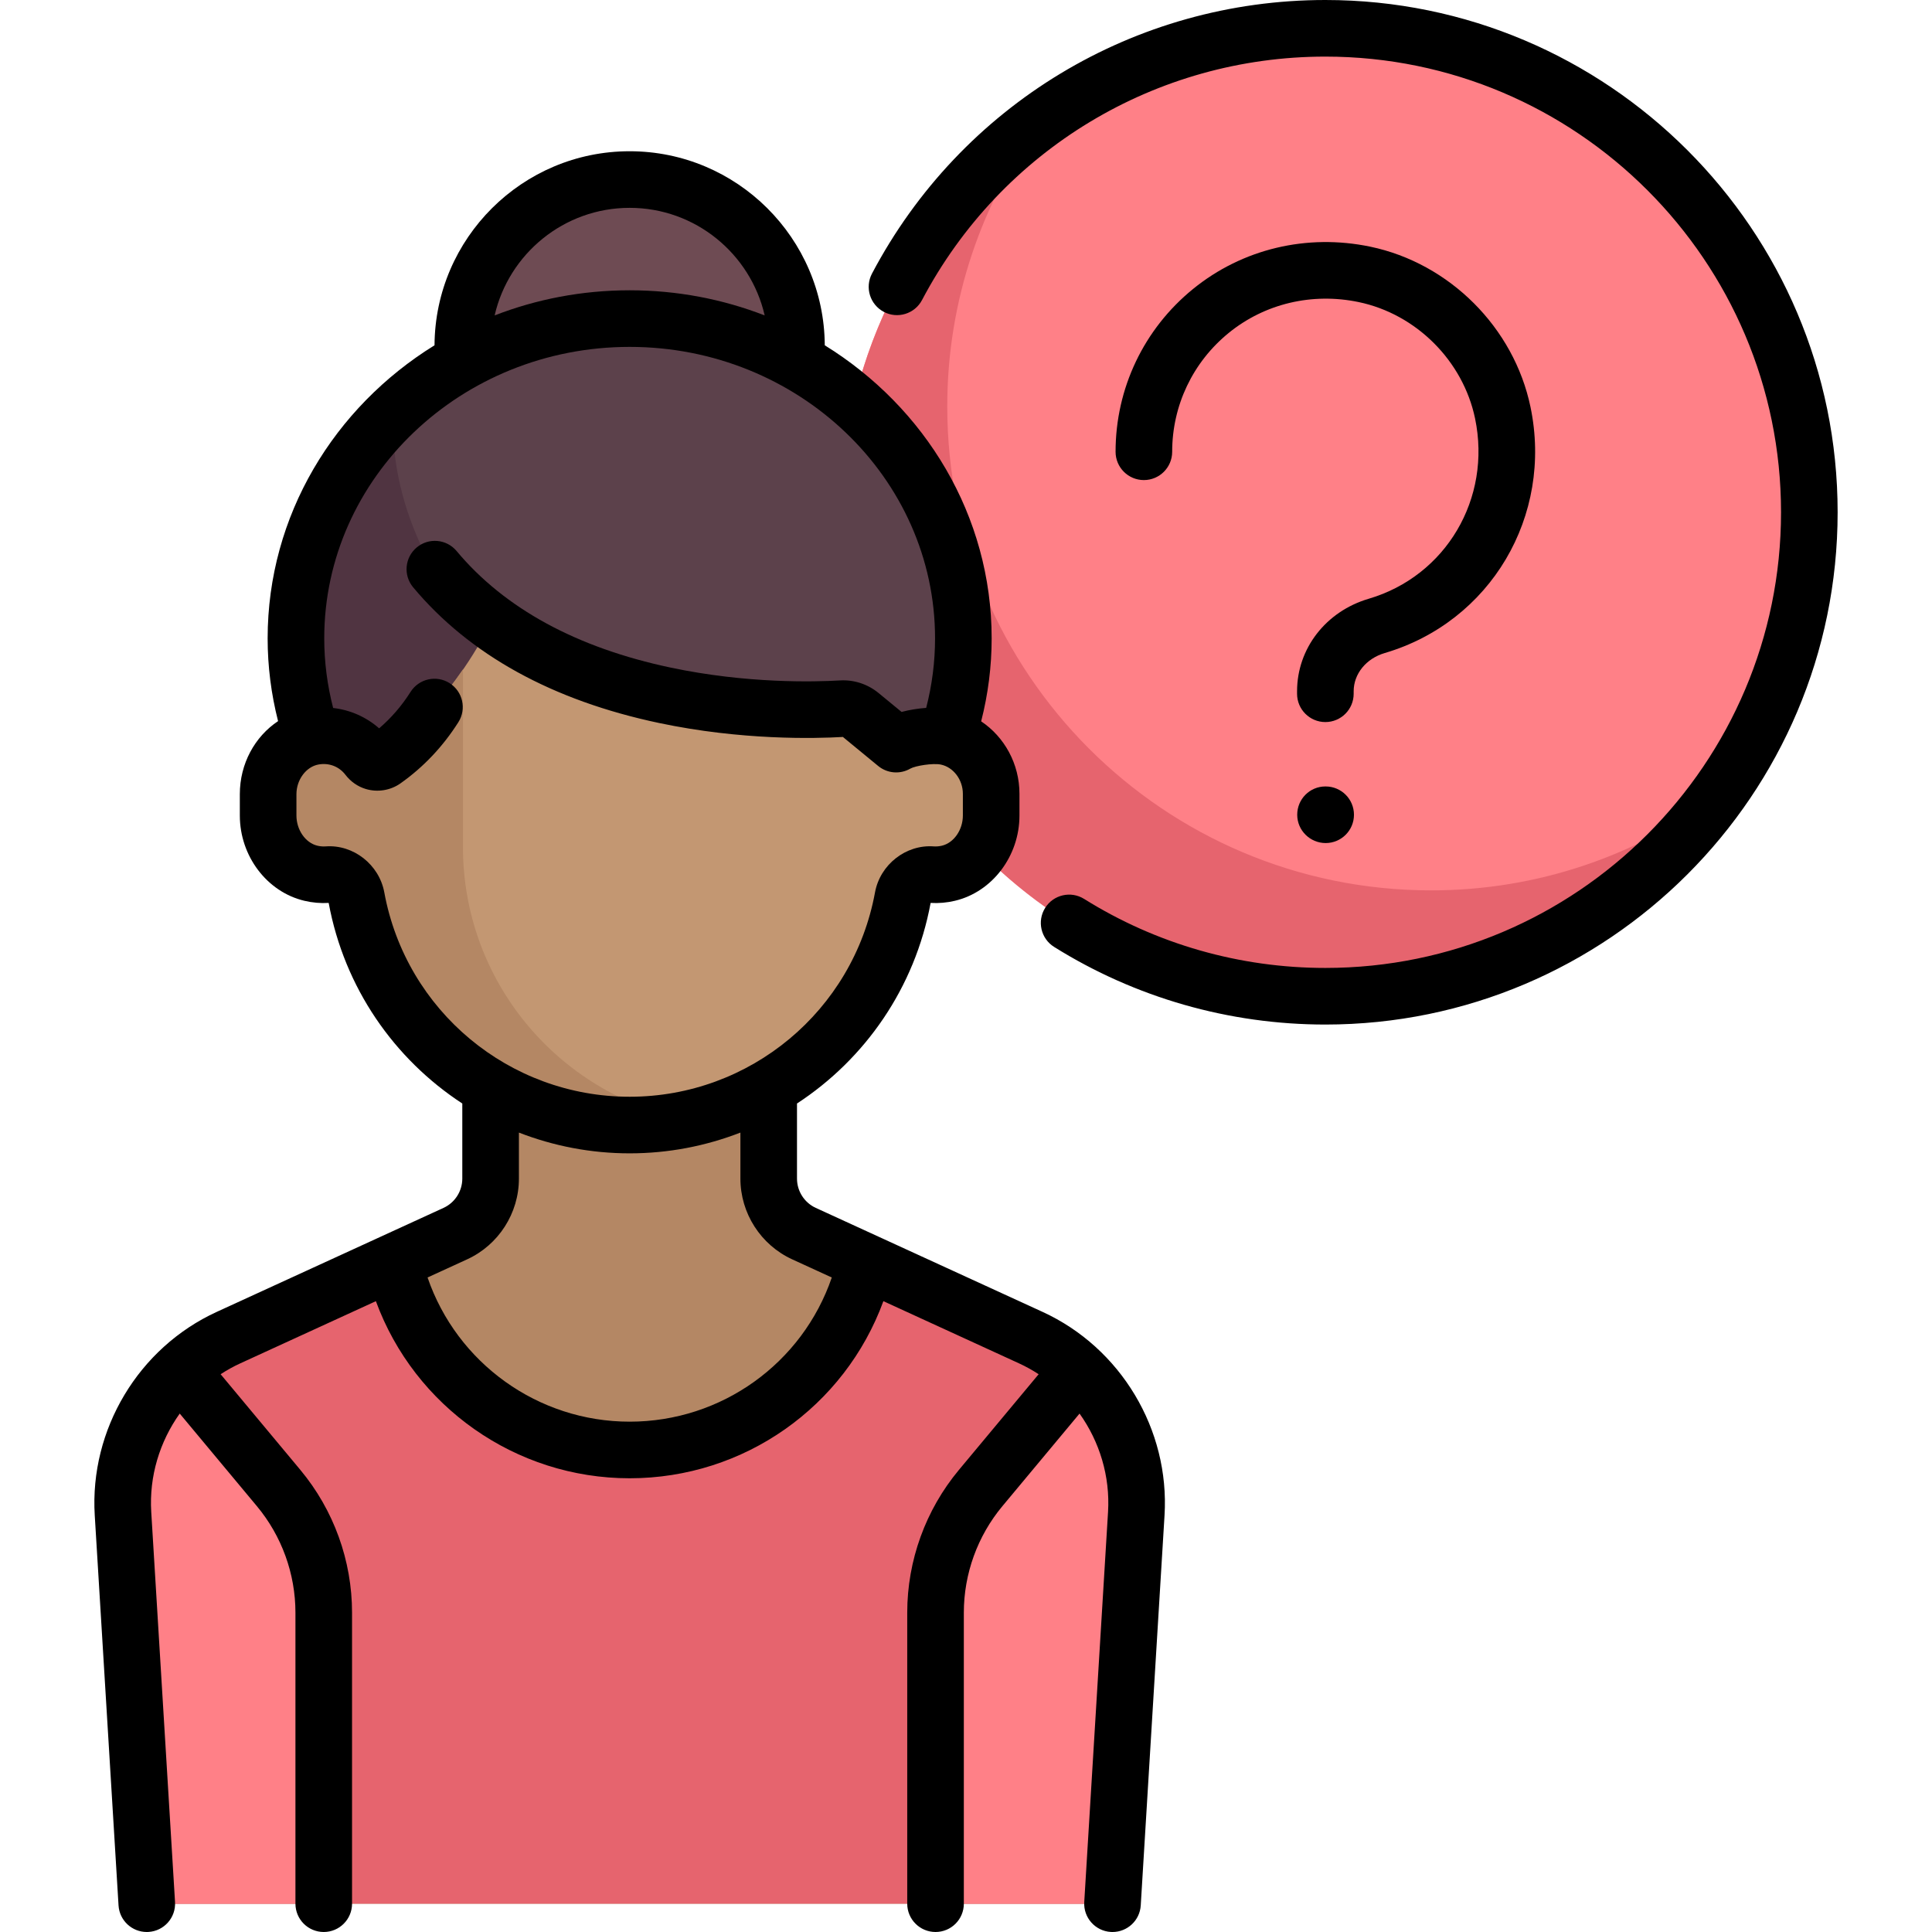
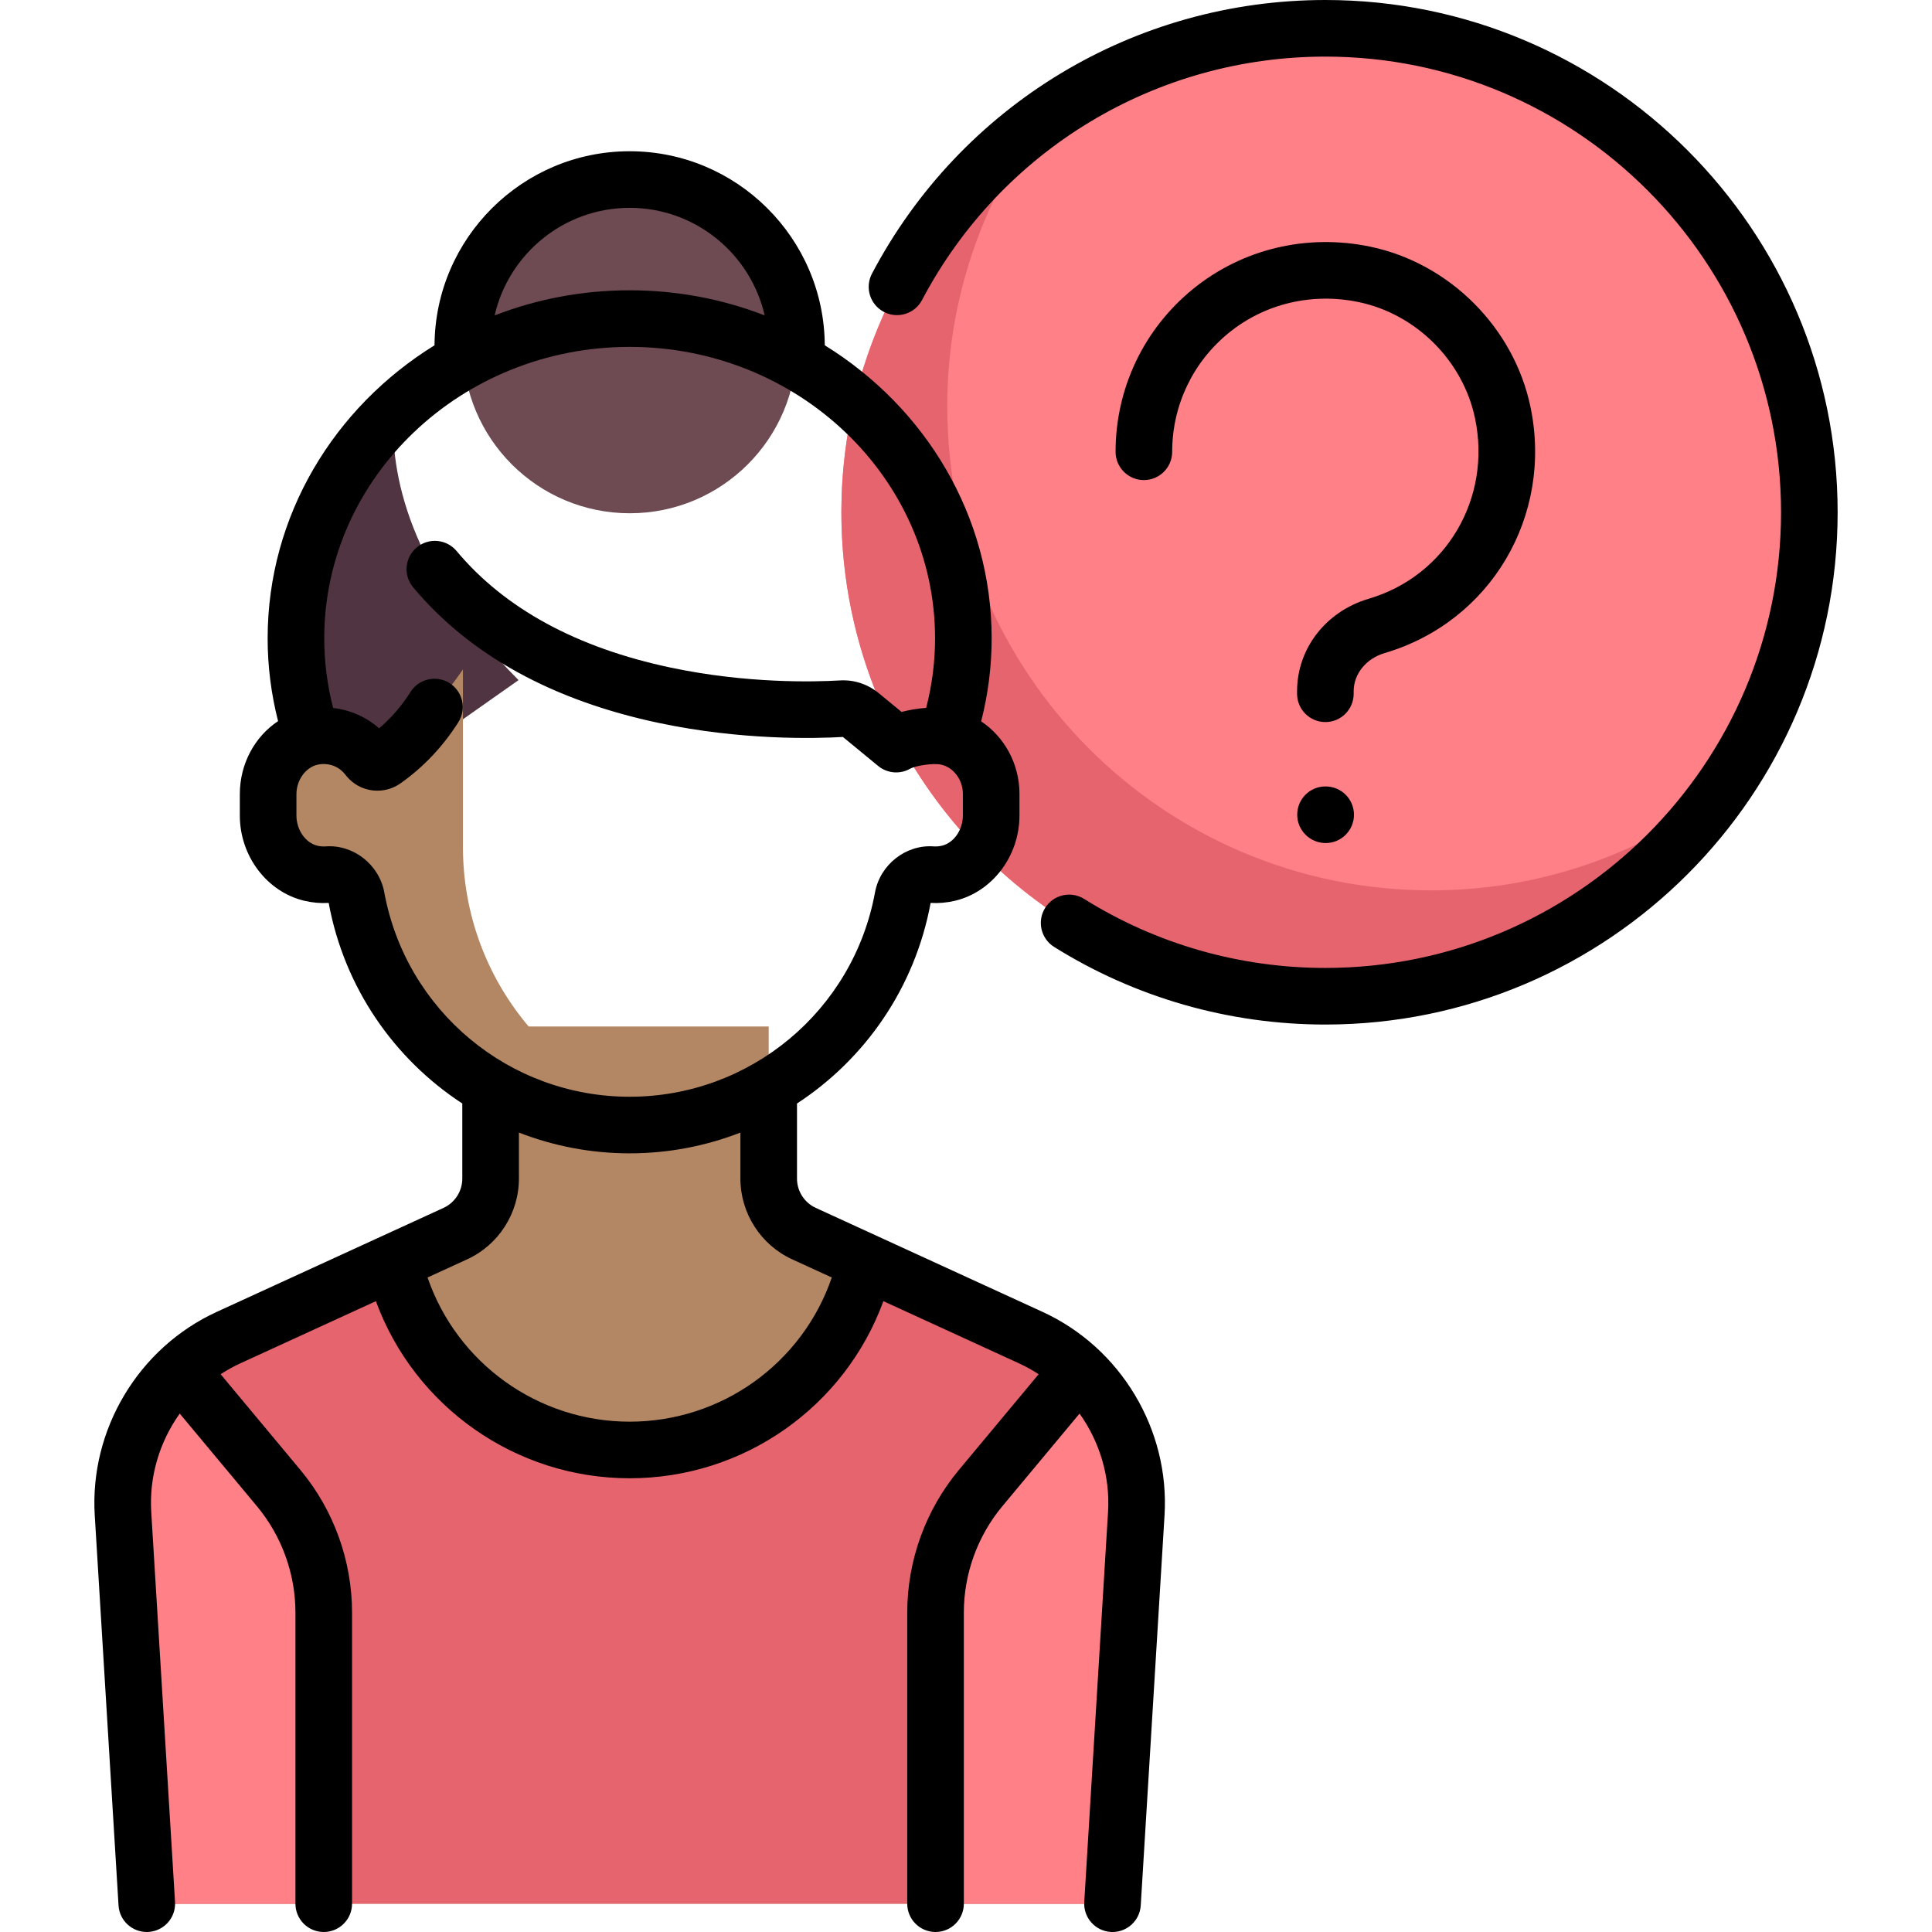
<svg xmlns="http://www.w3.org/2000/svg" version="1.1" id="Capa_1" x="0px" y="0px" viewBox="0 0 512.001 512.001" style="enable-background:new 0 0 512.001 512.001;" xml:space="preserve">
  <circle style="fill:#FF8087;" cx="351.232" cy="135.76" r="128.26" />
-   <path style="fill:#E6646E;" d="M379.292,235.96c-70.835,0-128.258-57.423-128.258-128.258c0-28.253,9.245-54.286,24.723-75.479  c-31.942,23.328-52.779,60.954-52.779,103.535c0,70.835,57.423,128.258,128.258,128.258c42.582,0,80.208-20.837,103.535-52.779  C433.578,226.715,407.545,235.96,379.292,235.96z" />
+   <path style="fill:#E6646E;" d="M379.292,235.96c-70.835,0-128.258-57.423-128.258-128.258c0-28.253,9.245-54.286,24.723-75.479  c-31.942,23.328-52.779,60.954-52.779,103.535c0,70.835,57.423,128.258,128.258,128.258c42.582,0,80.208-20.837,103.535-52.779  C433.578,226.715,407.545,235.96,379.292,235.96" />
  <path style="fill:#B48764;" d="M273.172,354.484l-60.109-27.563c-5.697-2.612-9.35-8.305-9.35-14.573v-40.316h-73.697v40.316  c0,6.268-3.652,11.961-9.35,14.573l-60.109,27.563c-18.06,8.281-29.169,26.816-27.96,46.647L38.902,504.5h255.925l6.305-103.368  C302.342,381.3,291.232,362.766,273.172,354.484z" />
  <path style="fill:#E6646E;" d="M273.172,354.484l-45.682-20.947c-5.923,28.088-30.833,49.179-60.684,49.179  c-29.834,0-54.731-21.067-60.671-49.132l-45.578,20.9c-18.06,8.282-29.17,26.816-27.96,46.648L38.902,504.5h255.925l6.305-103.369  C302.342,381.299,291.232,362.766,273.172,354.484z" />
  <g>
    <path style="fill:#FF8087;" d="M73.842,394.346l-25.377-31.918c-10.725,9.637-16.776,23.802-15.867,38.704L38.902,504.5h46.896   v-77.128C85.798,415.303,81.568,403.617,73.842,394.346z" />
    <path style="fill:#FF8087;" d="M259.888,394.346l25.377-31.918c10.725,9.637,16.776,23.802,15.867,38.704L294.827,504.5h-46.896   v-77.128C247.931,415.303,252.162,403.617,259.888,394.346z" />
  </g>
  <circle style="fill:#6E4B53;" cx="166.902" cy="91.8" r="44.22" />
-   <ellipse style="fill:#5C414B;" cx="166.902" cy="169.18" rx="88.44" ry="84.75" />
  <path style="fill:#503441;" d="M137.425,180.235c-29.479-29.479-33.885-54.893-33.189-70.842  c-15.921,15.326-25.769,36.453-25.769,59.788c0,15.983,4.635,30.91,12.67,43.649L137.425,180.235z" />
-   <path style="fill:#C39772;" d="M250.931,195.281c-0.59-0.192-4.225-0.307-4.225-0.307c-3.909,0-7.695,4.913-7.695,4.913  l-13.026-12.692c0,0-57.115,4.342-95.526-23.046c-10.02,21.042-27.722,35.739-27.722,35.739l-17.149-4.913  c-0.004,0-0.007,0.002-0.011,0.002c-0.807,0.015-1.633,0.1-2.473,0.262c-7.173,1.386-12.005,8.243-12.005,15.548v5.34  c0,7.049,4.513,13.699,11.378,15.302c1.546,0.361,3.051,0.463,4.491,0.348c3.664-0.292,6.863,2.374,7.523,5.99  c6.265,34.338,36.265,60.382,72.413,60.382s66.148-26.044,72.413-60.382c0.66-3.616,3.859-6.282,7.523-5.99  c1.44,0.115,2.945,0.013,4.491-0.348c6.865-1.603,11.378-8.253,11.378-15.302v-6.715  C262.709,202.476,257.527,197.424,250.931,195.281z" />
  <path style="fill:#B48764;" d="M181.517,296.649c-33.575-6.877-58.831-36.587-58.831-72.196v-47.049  c-9.42,13.672-19.95,22.483-19.95,22.483l-17.149-4.913c-0.004,0-0.007,0.002-0.011,0.002c-0.808,0.015-1.633,0.1-2.474,0.262  c-7.173,1.386-12.005,8.243-12.005,15.548v5.34c0,7.049,4.513,13.699,11.378,15.302c1.546,0.361,3.05,0.463,4.491,0.348  c3.664-0.293,6.862,2.374,7.523,5.99c6.265,34.338,36.264,60.382,72.413,60.382C171.914,298.149,176.789,297.602,181.517,296.649  L181.517,296.649z" />
  <path d="M351.236,0c-50.526,0-96.567,27.786-120.155,72.514c-1.933,3.664-0.529,8.2,3.135,10.132  c3.664,1.935,8.2,0.529,10.132-3.135C265.333,39.719,306.29,15,351.236,15c66.586,0,120.758,54.172,120.758,120.758  s-54.172,120.758-120.758,120.758c-22.687,0-44.793-6.324-63.928-18.29c-3.514-2.195-8.14-1.129-10.336,2.383  c-2.196,3.512-1.129,8.14,2.383,10.336c21.522,13.458,46.378,20.571,71.88,20.571c74.857,0,135.758-60.901,135.758-135.758  C486.994,60.901,426.093,0,351.236,0z" />
  <path d="M276.298,347.667l-60.109-27.563c-3.022-1.386-4.976-4.43-4.976-7.756v-19.905c18.055-11.799,31.25-30.658,35.407-53.137  c0.006-0.007,0.013-0.015,0.02-0.022c2.138,0.128,4.3-0.063,6.425-0.567c9.911-2.346,17.104-11.851,17.104-22.601v-5.743  c0-7.948-3.99-15.09-10.151-19.21c1.84-7.199,2.781-14.566,2.781-21.983c0-32.57-17.645-61.252-44.225-77.672  c-0.158-28.384-23.291-51.427-51.711-51.427c-28.419,0-51.552,23.044-51.71,51.427c-26.581,16.42-44.226,45.102-44.226,77.673  c0,7.396,0.936,14.744,2.765,21.924c-6.158,4.099-10.135,11.271-10.135,19.356v5.656c0,10.75,7.193,20.255,17.104,22.601  c2.126,0.503,4.287,0.695,6.426,0.566c0.007,0.007,0.014,0.015,0.02,0.022c4.157,22.479,17.353,41.339,35.408,53.137v19.905  c0,3.326-1.953,6.37-4.976,7.756l-60.11,27.563c-20.719,9.501-33.707,31.17-32.32,53.921l6.305,103.369  c0.243,3.979,3.545,7.043,7.479,7.043c0.153,0,0.308-0.005,0.463-0.014c4.134-0.252,7.282-3.809,7.029-7.943L40.08,400.675  c-0.575-9.438,2.24-18.619,7.551-26.062l20.446,24.534c6.589,7.908,10.218,17.931,10.218,28.224V504.5c0,4.143,3.358,7.5,7.5,7.5  s7.5-3.357,7.5-7.5v-77.128c0-13.795-4.864-27.229-13.695-37.827l-21.133-25.359c1.651-1.08,3.39-2.048,5.213-2.884l35.933-16.477  c10.241,27.934,37.015,46.934,67.248,46.934c30.33,0,57.014-18.972,67.246-46.935l35.935,16.478  c1.823,0.836,3.563,1.804,5.213,2.884l-21.133,25.359c-8.832,10.598-13.695,24.031-13.695,37.827V504.5c0,4.143,3.358,7.5,7.5,7.5  s7.5-3.357,7.5-7.5v-77.128c0-10.293,3.629-20.317,10.219-28.224l20.446-24.534c5.311,7.444,8.126,16.624,7.551,26.062  l-6.305,103.368c-0.252,4.135,2.895,7.691,7.029,7.943c0.155,0.009,0.31,0.014,0.463,0.014c3.934,0,7.236-3.064,7.479-7.043  l6.305-103.369C310.006,378.837,297.017,357.168,276.298,347.667z M166.865,55.081c17.424,0,32.042,12.203,35.782,28.509  c-11.063-4.292-23.139-6.661-35.782-6.661c-12.642,0-24.718,2.369-35.781,6.66C134.824,67.284,149.441,55.081,166.865,55.081z   M101.844,236.498c-1.355-7.378-8.193-12.741-15.551-12.194c-0.707,0.051-1.44-0.01-2.174-0.184c-3.169-0.75-5.56-4.191-5.56-8.004  v-5.656c0-3.832,2.579-7.287,5.871-7.864c2.767-0.487,5.425,0.531,7.104,2.722c1.397,1.822,3.26,3.125,5.392,3.77  c3.114,0.939,6.55,0.388,9.19-1.477c6.095-4.302,11.262-9.76,15.356-16.22c2.217-3.499,1.179-8.132-2.32-10.35  c-3.499-2.217-8.132-1.178-10.35,2.32c-2.334,3.683-5.126,6.919-8.329,9.656c-3.422-3.013-7.676-4.881-12.187-5.393  c-1.559-6.042-2.359-12.224-2.359-18.444c0-42.596,36.308-77.251,80.936-77.251s80.936,34.655,80.936,77.251  c0,6.212-0.797,12.384-2.352,18.418c-2.204,0.157-4.458,0.523-6.522,1.072l-6.068-4.99c-2.902-2.385-6.541-3.579-10.249-3.359  c-6.757,0.398-24.649,0.867-44.829-3.391c-24.939-5.261-44.043-15.659-56.782-30.905c-2.656-3.179-7.386-3.602-10.564-0.946  c-3.179,2.656-3.602,7.386-0.946,10.564c14.949,17.891,36.884,29.991,65.196,35.964c21.841,4.607,41.24,4.126,48.69,3.694  l9.352,7.69c2.422,1.991,5.824,2.268,8.533,0.691c1.356-0.759,5.975-1.482,8.02-1.073c3.358,0.668,5.891,4.005,5.891,7.763v5.743  c0,3.813-2.39,7.254-5.56,8.004c-0.734,0.174-1.464,0.234-2.172,0.184c-7.361-0.536-14.197,4.814-15.553,12.193  c-5.763,31.378-33.108,54.152-65.021,54.152C134.952,290.649,107.607,267.875,101.844,236.498z M166.865,376.758  c-24.303,0-45.774-15.525-53.558-38.211l10.487-4.809c8.337-3.822,13.724-12.219,13.724-21.391v-12.2  c9.144,3.551,19.048,5.502,29.348,5.502s20.204-1.951,29.349-5.502v12.2c0,9.172,5.387,17.568,13.724,21.391l10.494,4.812  C212.653,361.262,191.245,376.758,166.865,376.758z" />
  <path d="M366.967,173.063c28.048-8.261,44.655-36.298,38.628-65.217c-4.382-21.026-21.453-38.097-42.479-42.479  c-16.769-3.494-33.877,0.588-46.933,11.203c-13.056,10.615-20.544,26.345-20.544,43.156c0,4.142,3.358,7.5,7.5,7.5  s7.5-3.358,7.5-7.5c0-12.276,5.47-23.764,15.007-31.518s22.079-10.727,34.409-8.156c15.272,3.183,27.672,15.583,30.855,30.855  c4.418,21.199-7.698,41.735-28.182,47.768c-11.36,3.346-18.993,13.201-18.993,24.522v0.658c0,4.142,3.358,7.5,7.5,7.5  s7.5-3.358,7.5-7.5v-0.658C358.736,178.586,362.044,174.514,366.967,173.063z" />
  <path d="M351.316,208.419h-0.08c-4.142,0-7.46,3.358-7.46,7.5s3.398,7.5,7.54,7.5s7.5-3.358,7.5-7.5  S355.458,208.419,351.316,208.419z" />
  <g>
</g>
  <g>
</g>
  <g>
</g>
  <g>
</g>
  <g>
</g>
  <g>
</g>
  <g>
</g>
  <g>
</g>
  <g>
</g>
  <g>
</g>
  <g>
</g>
  <g>
</g>
  <g>
</g>
  <g>
</g>
  <g>
</g>
</svg>